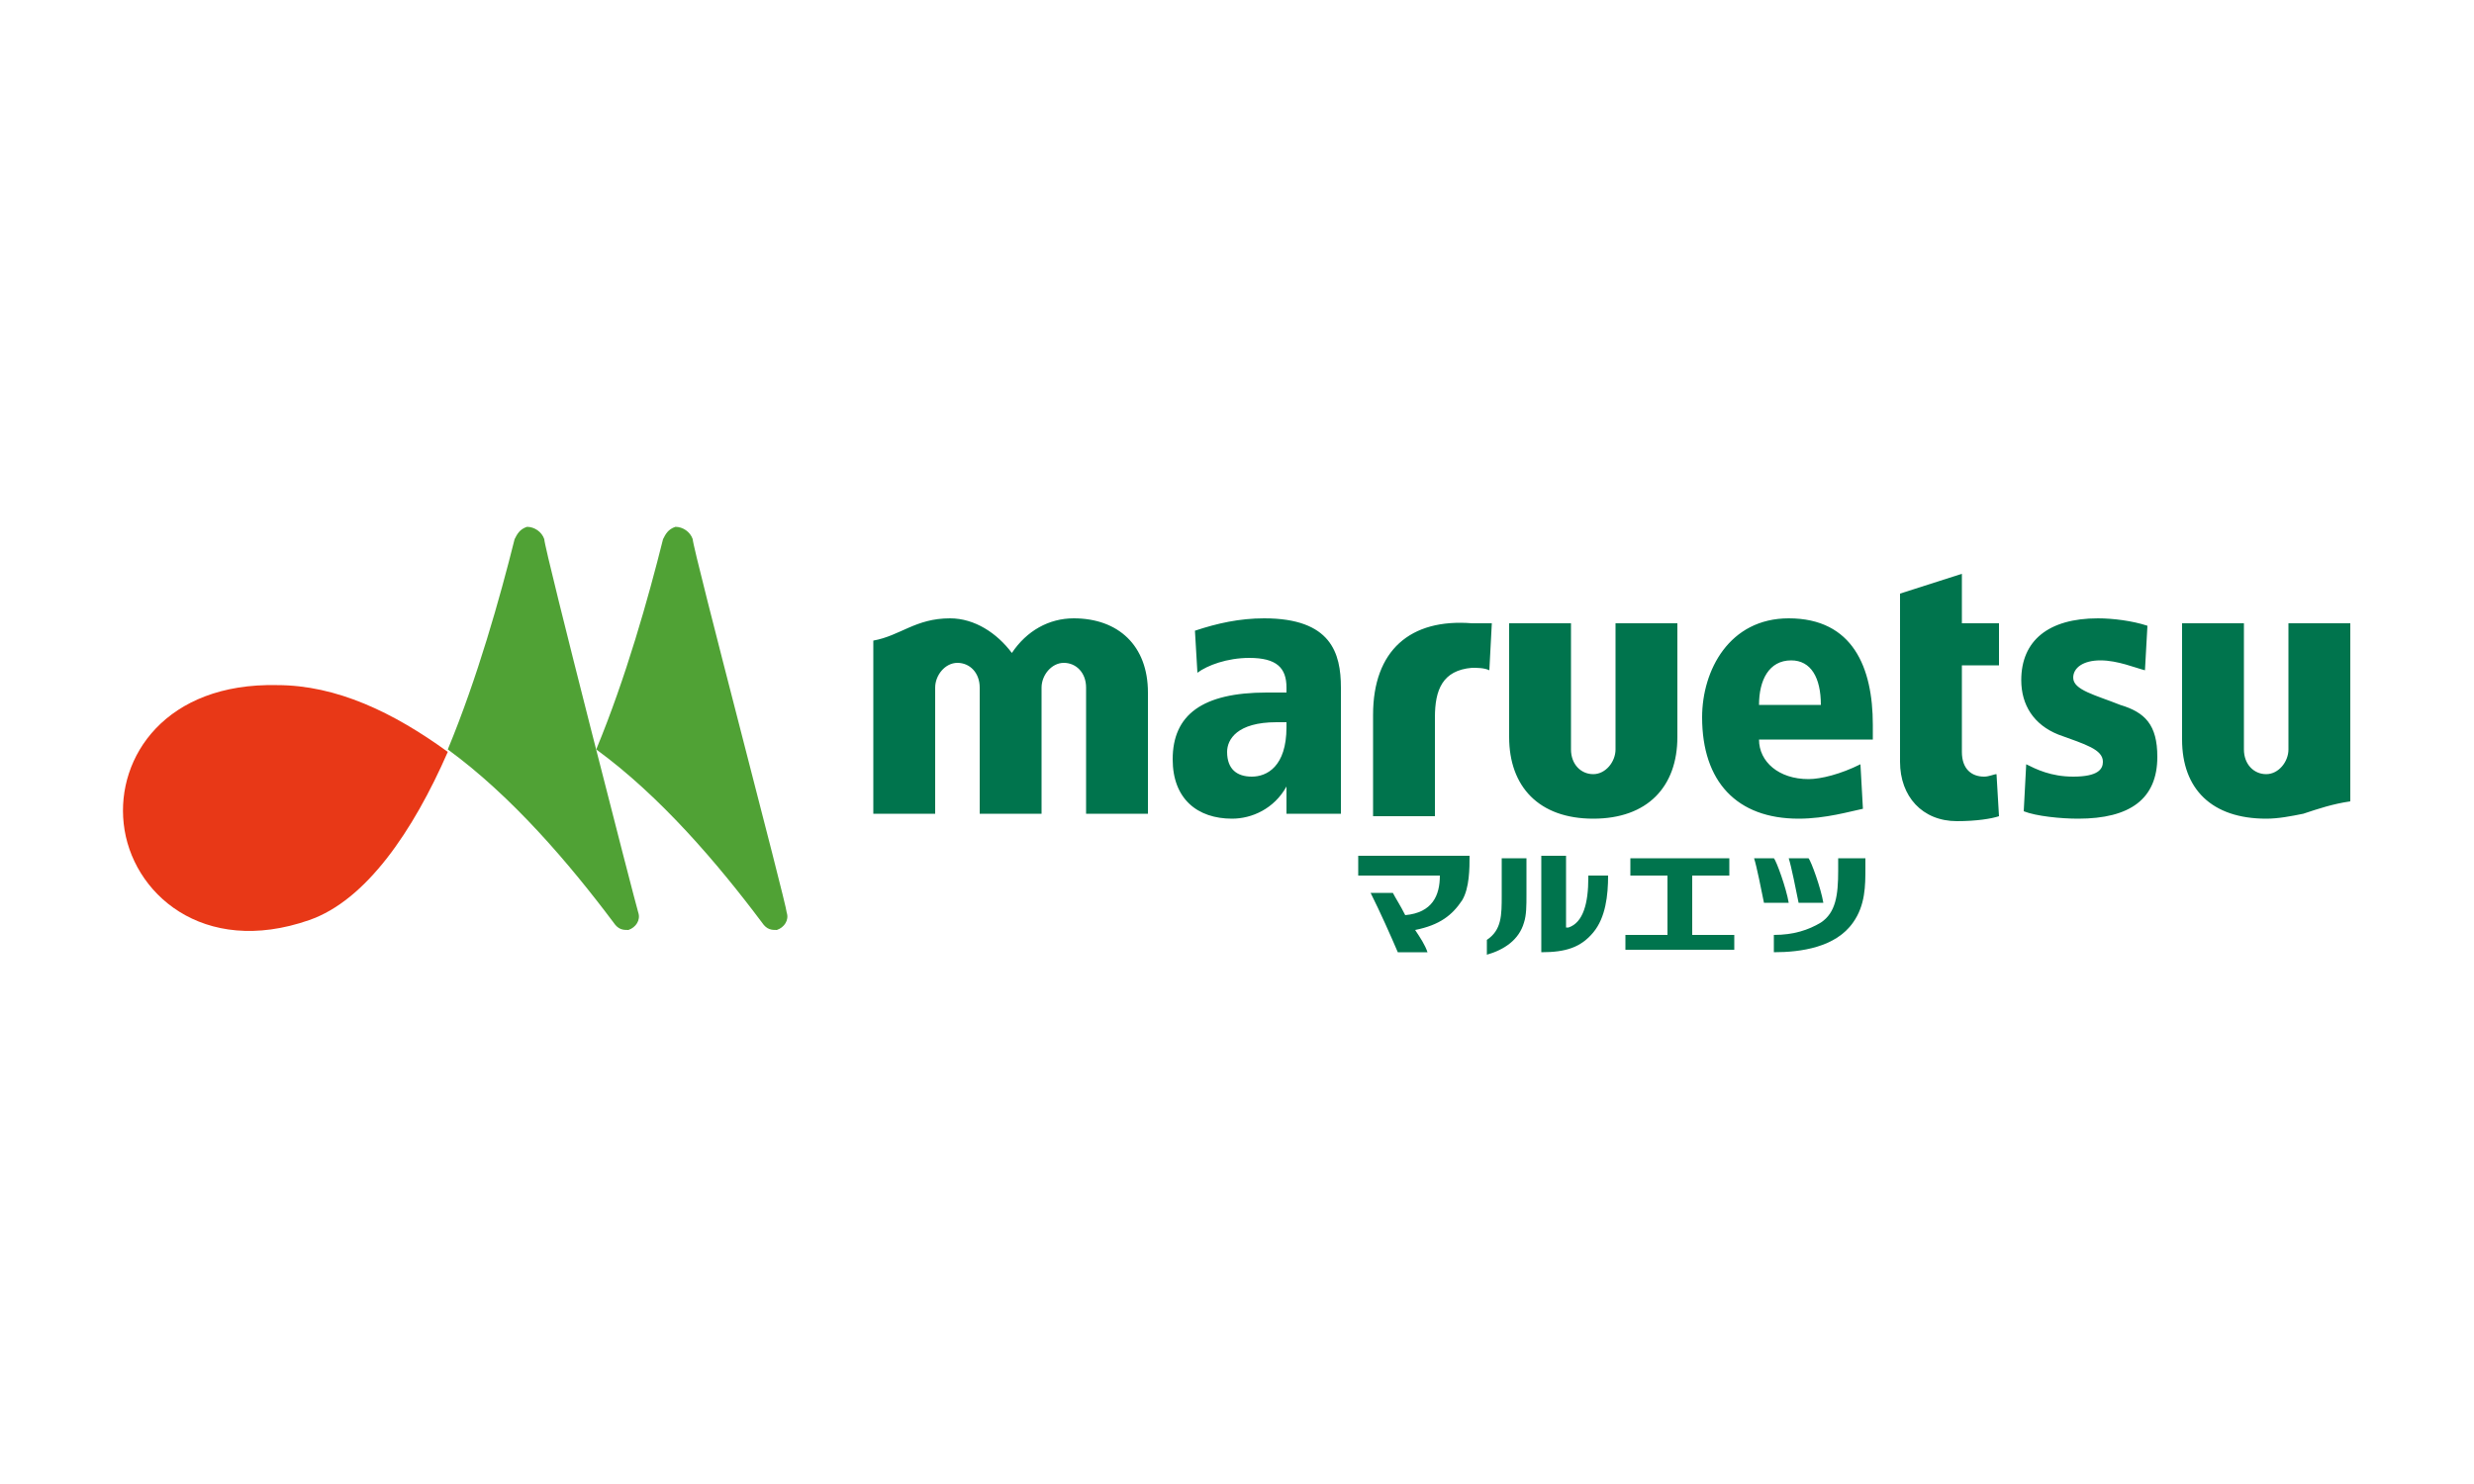
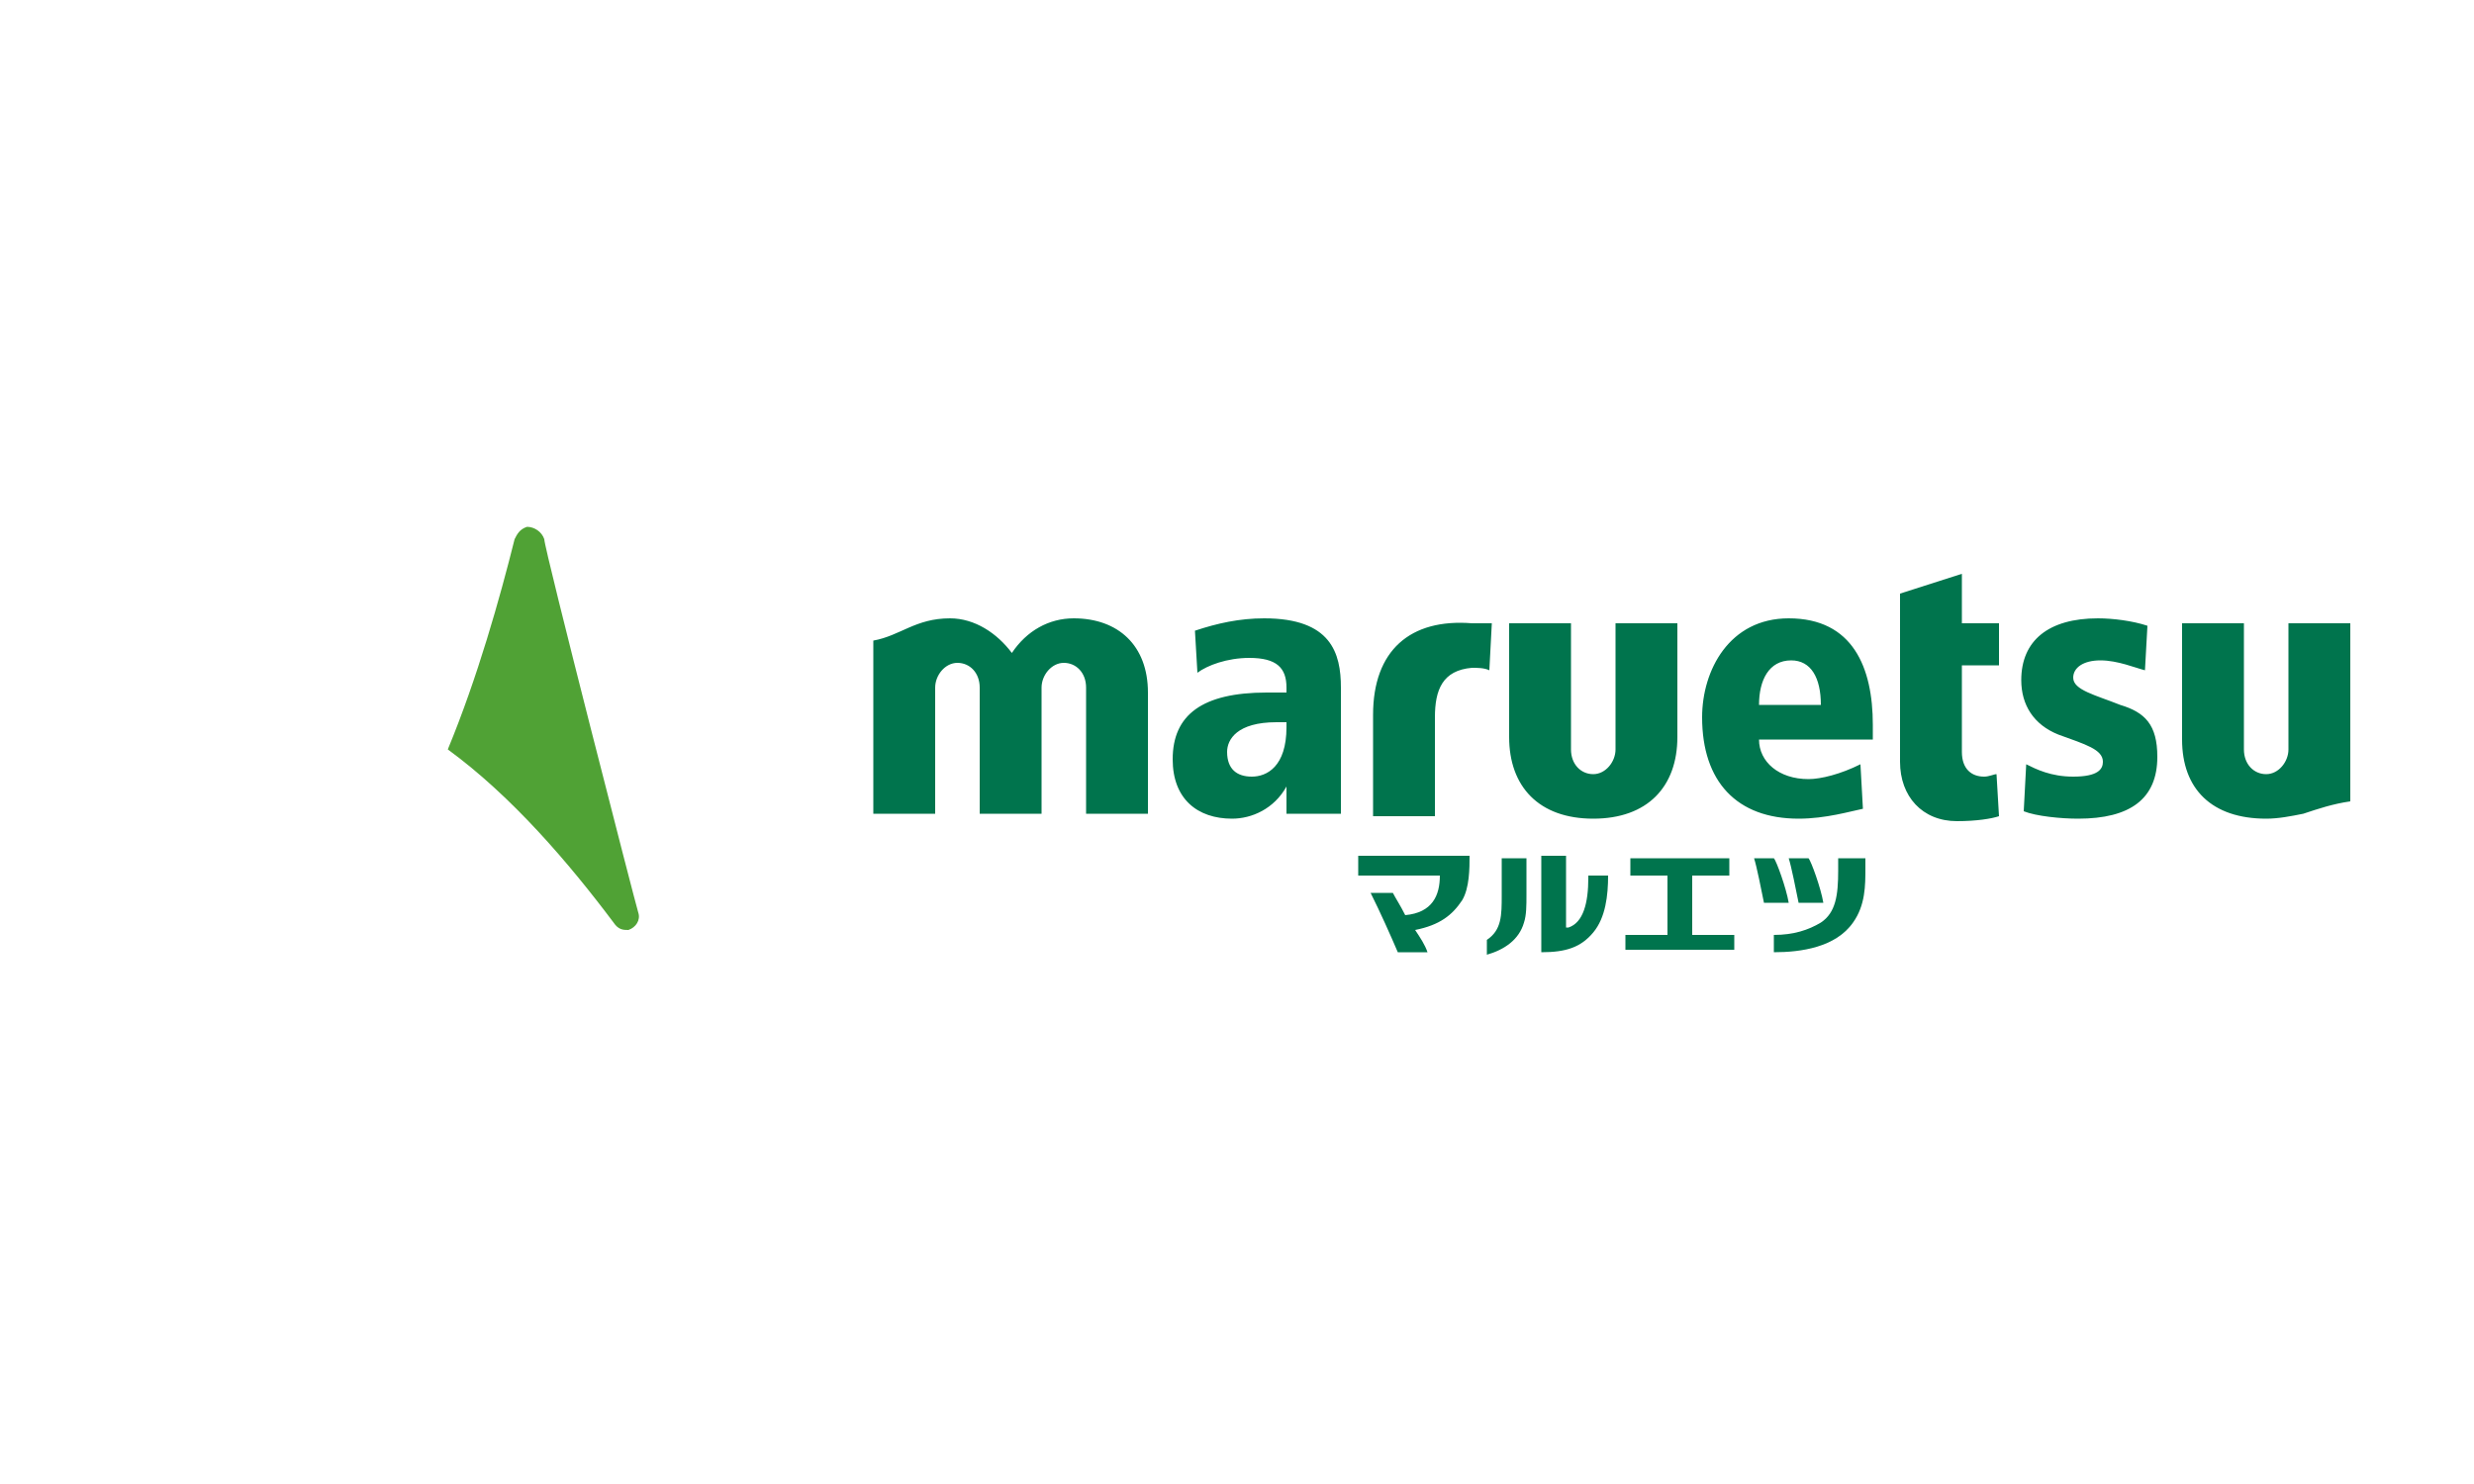
<svg xmlns="http://www.w3.org/2000/svg" height="60" width="100">
-   <path d="M11.2 27.7c-4.5-.1-6.5 2.9-6.2 5.6.3 2.8 3.2 5.4 7.5 3.9 2.3-.8 4.2-3.6 5.6-6.8-2.2-1.6-4.5-2.7-6.9-2.7z" fill="#e83817" />
  <path d="M25.8 36.9c.1.3-.1.6-.4.7-.2 0-.4 0-.6-.3-1.8-2.4-4.1-5.1-6.7-7 1.2-2.9 2.1-6.1 2.7-8.5.1-.2.2-.4.5-.5.3 0 .6.2.7.5 0 .4 3.7 14.8 3.8 15.1z" fill="#50a235" />
-   <path d="M31.8 36.9c.1.3-.1.6-.4.7-.2 0-.4 0-.6-.3-1.8-2.4-4.1-5.1-6.7-7 1.2-2.9 2.1-6.1 2.7-8.5.1-.2.2-.4.5-.5.3 0 .6.2.7.5 0 .4 3.8 14.8 3.8 15.1z" fill="#50a235" />
+   <path d="M31.8 36.9z" fill="#50a235" />
  <g fill="#00744d">
    <path d="M85.7 28.5c-1-.4-1.9-.6-1.9-1.1 0-.4.4-.7 1.1-.7s1.4.3 1.8.4l.1-1.8c-.6-.2-1.4-.3-2-.3-2 0-3.1.9-3.1 2.5 0 1 .5 1.8 1.5 2.2 1.1.4 1.8.6 1.8 1.1 0 .3-.2.6-1.2.6-.9 0-1.5-.3-1.9-.5l-.1 1.9c.5.2 1.5.3 2.2.3 2.1 0 3.2-.8 3.2-2.5 0-1.3-.5-1.8-1.5-2.1zm-5.5 2.9c-.5 0-.9-.3-.9-1v-3.5h1.5v-1.7h-1.5v-2l-2.5.8v6.8c0 1.4.9 2.4 2.3 2.4.8 0 1.4-.1 1.7-.2l-.1-1.7c-.1 0-.3.1-.5.1zM72.3 25c-2.4 0-3.5 2.1-3.5 4 0 2.6 1.4 4.1 3.9 4.1 1.1 0 2.1-.3 2.6-.4l-.1-1.8c-.8.4-1.6.6-2.1.6-1.2 0-2-.7-2-1.6h4.6v-.6c0-2.3-.8-4.3-3.4-4.3zm-1.2 3.5c0-1 .4-1.8 1.3-1.8.8 0 1.2.7 1.2 1.8zm-20-3.5c-1 0-1.9.2-2.8.5l.1 1.7c.4-.3 1.2-.6 2.1-.6 1.1 0 1.5.4 1.5 1.2v.2h-.8c-2.6 0-3.8.9-3.8 2.7 0 1.6 1 2.4 2.4 2.4.8 0 1.7-.4 2.2-1.3v1.1h2.2v-5.1c0-1.4-.4-2.8-3.1-2.8zm.9 4.4c0 1.6-.8 2-1.4 2s-1-.3-1-1c0-.5.4-1.2 2-1.2h.4zM43.4 25c-1 0-1.9.5-2.5 1.4-.6-.8-1.5-1.4-2.5-1.4-1.4 0-2 .7-3.1.9v7h2.5v-5.1c0-.5.4-1 .9-1s.9.4.9 1v5.1h2.5v-5.1c0-.5.4-1 .9-1s.9.4.9 1v5.1h2.5V28c0-1.9-1.2-3-3-3zm49.1.2v5.1c0 .5-.4 1-.9 1s-.9-.4-.9-1v-5.1h-2.5v4.7c0 2 1.2 3.2 3.4 3.2.5 0 1-.1 1.5-.2.6-.2 1.2-.4 1.9-.5v-7.2zm-27.2 5.1c0 .5-.4 1-.9 1s-.9-.4-.9-1v-5.1H61v4.6c0 2 1.2 3.3 3.4 3.3s3.4-1.3 3.4-3.3v-4.6h-2.5zm-9.8-1.4V33H58v-4c0-1.1.3-1.9 1.5-2 .2 0 .5 0 .7.1l.1-1.9h-.8c-2.5-.2-4 1.1-4 3.7zm18.8 5.8v.5c0 1-.1 1.7-.7 2.1-.5.3-1.1.5-1.9.5v.7c1.1 0 2.5-.2 3.2-1.2.5-.7.5-1.5.5-2.2v-.4zm-2 1.8c-.1-.6-.5-1.7-.6-1.8h-.8c.1.3.3 1.3.4 1.8z" />
    <path d="M73.7 36.5c-.1-.6-.5-1.7-.6-1.8h-.8c.1.3.3 1.3.4 1.8zm-5.3 1.3v-2.4h1.5v-.7h-4v.7h1.5v2.4h-1.7v.6h4.4v-.6zm-8.3.2c.6-.4.6-1 .6-1.8v-1.5h1v1.5c0 .4 0 .8-.1 1.1-.2.7-.8 1.1-1.5 1.3zm4.1-2.5c0 1-.2 1.8-.8 2h-.1v-2.9h-1v3.9c1 0 1.6-.2 2.1-.8s.6-1.5.6-2.3h-.8zm-9.3-.8v.7h3.3c0 .8-.3 1.5-1.4 1.6-.2-.4-.4-.7-.5-.9h-.9c.4.8.8 1.7 1.1 2.4h1.2c-.1-.3-.3-.6-.5-.9 1-.2 1.5-.6 1.9-1.2.3-.5.3-1.3.3-1.8h-4.5z" />
  </g>
</svg>